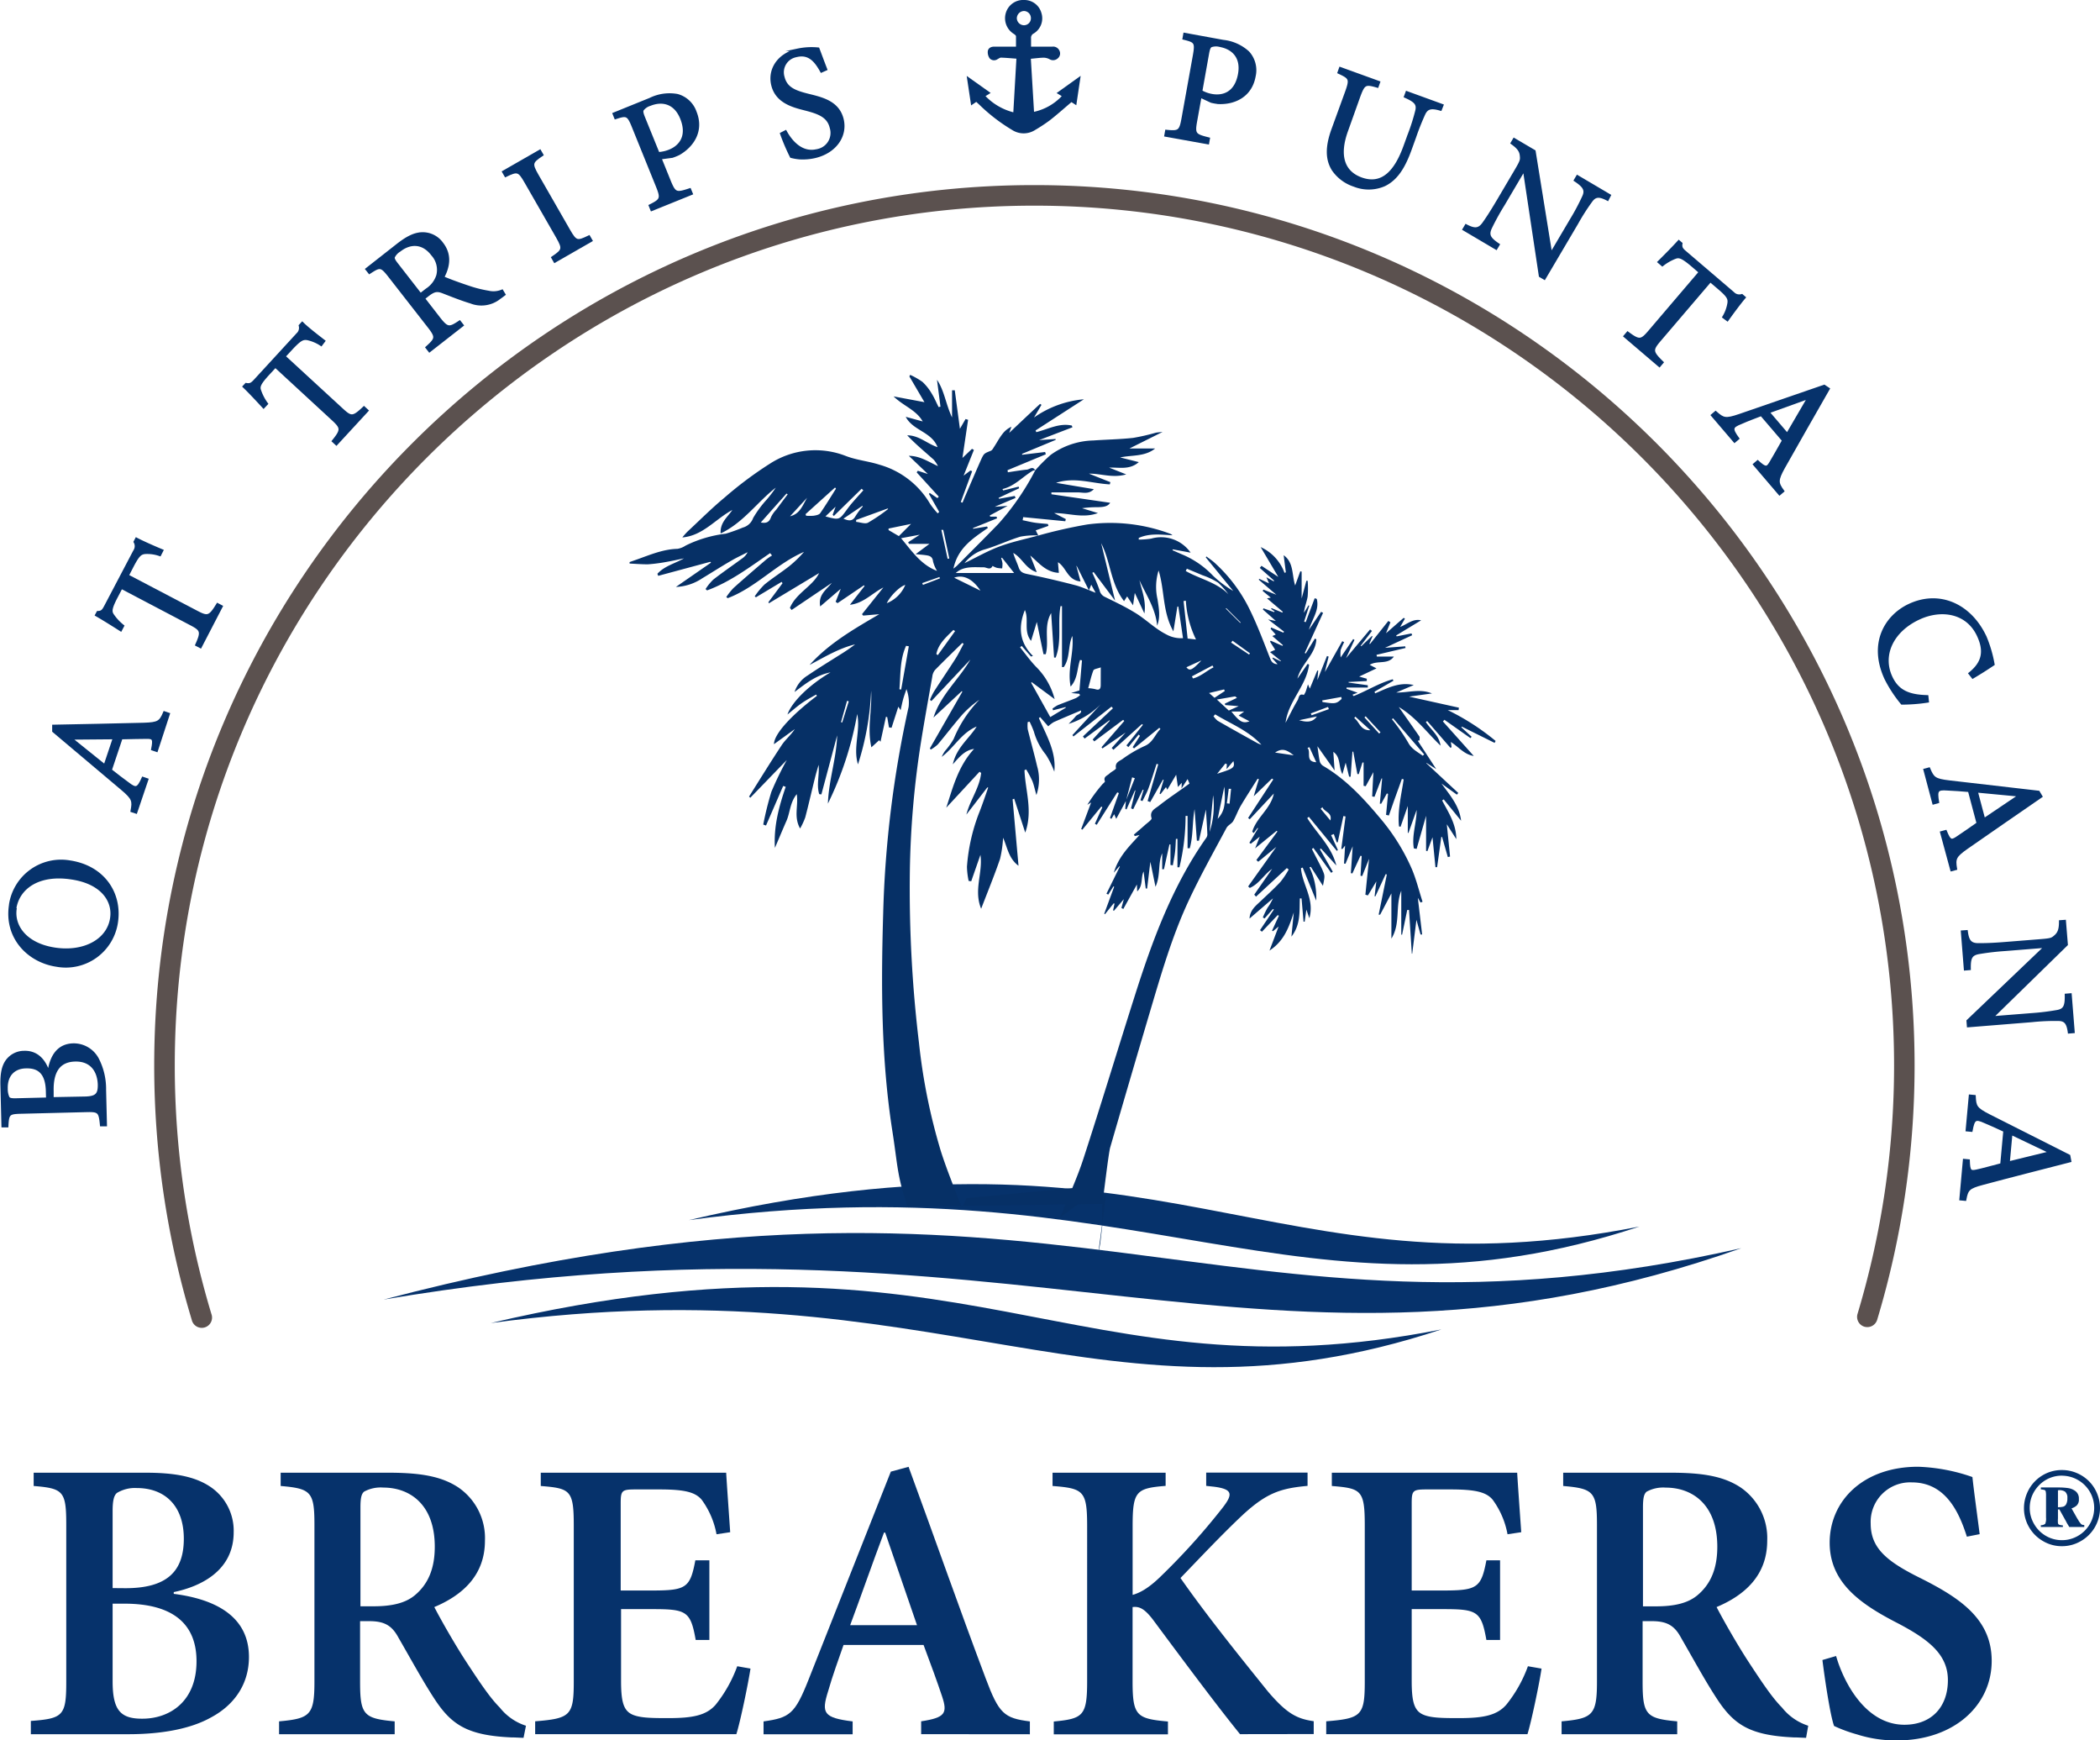
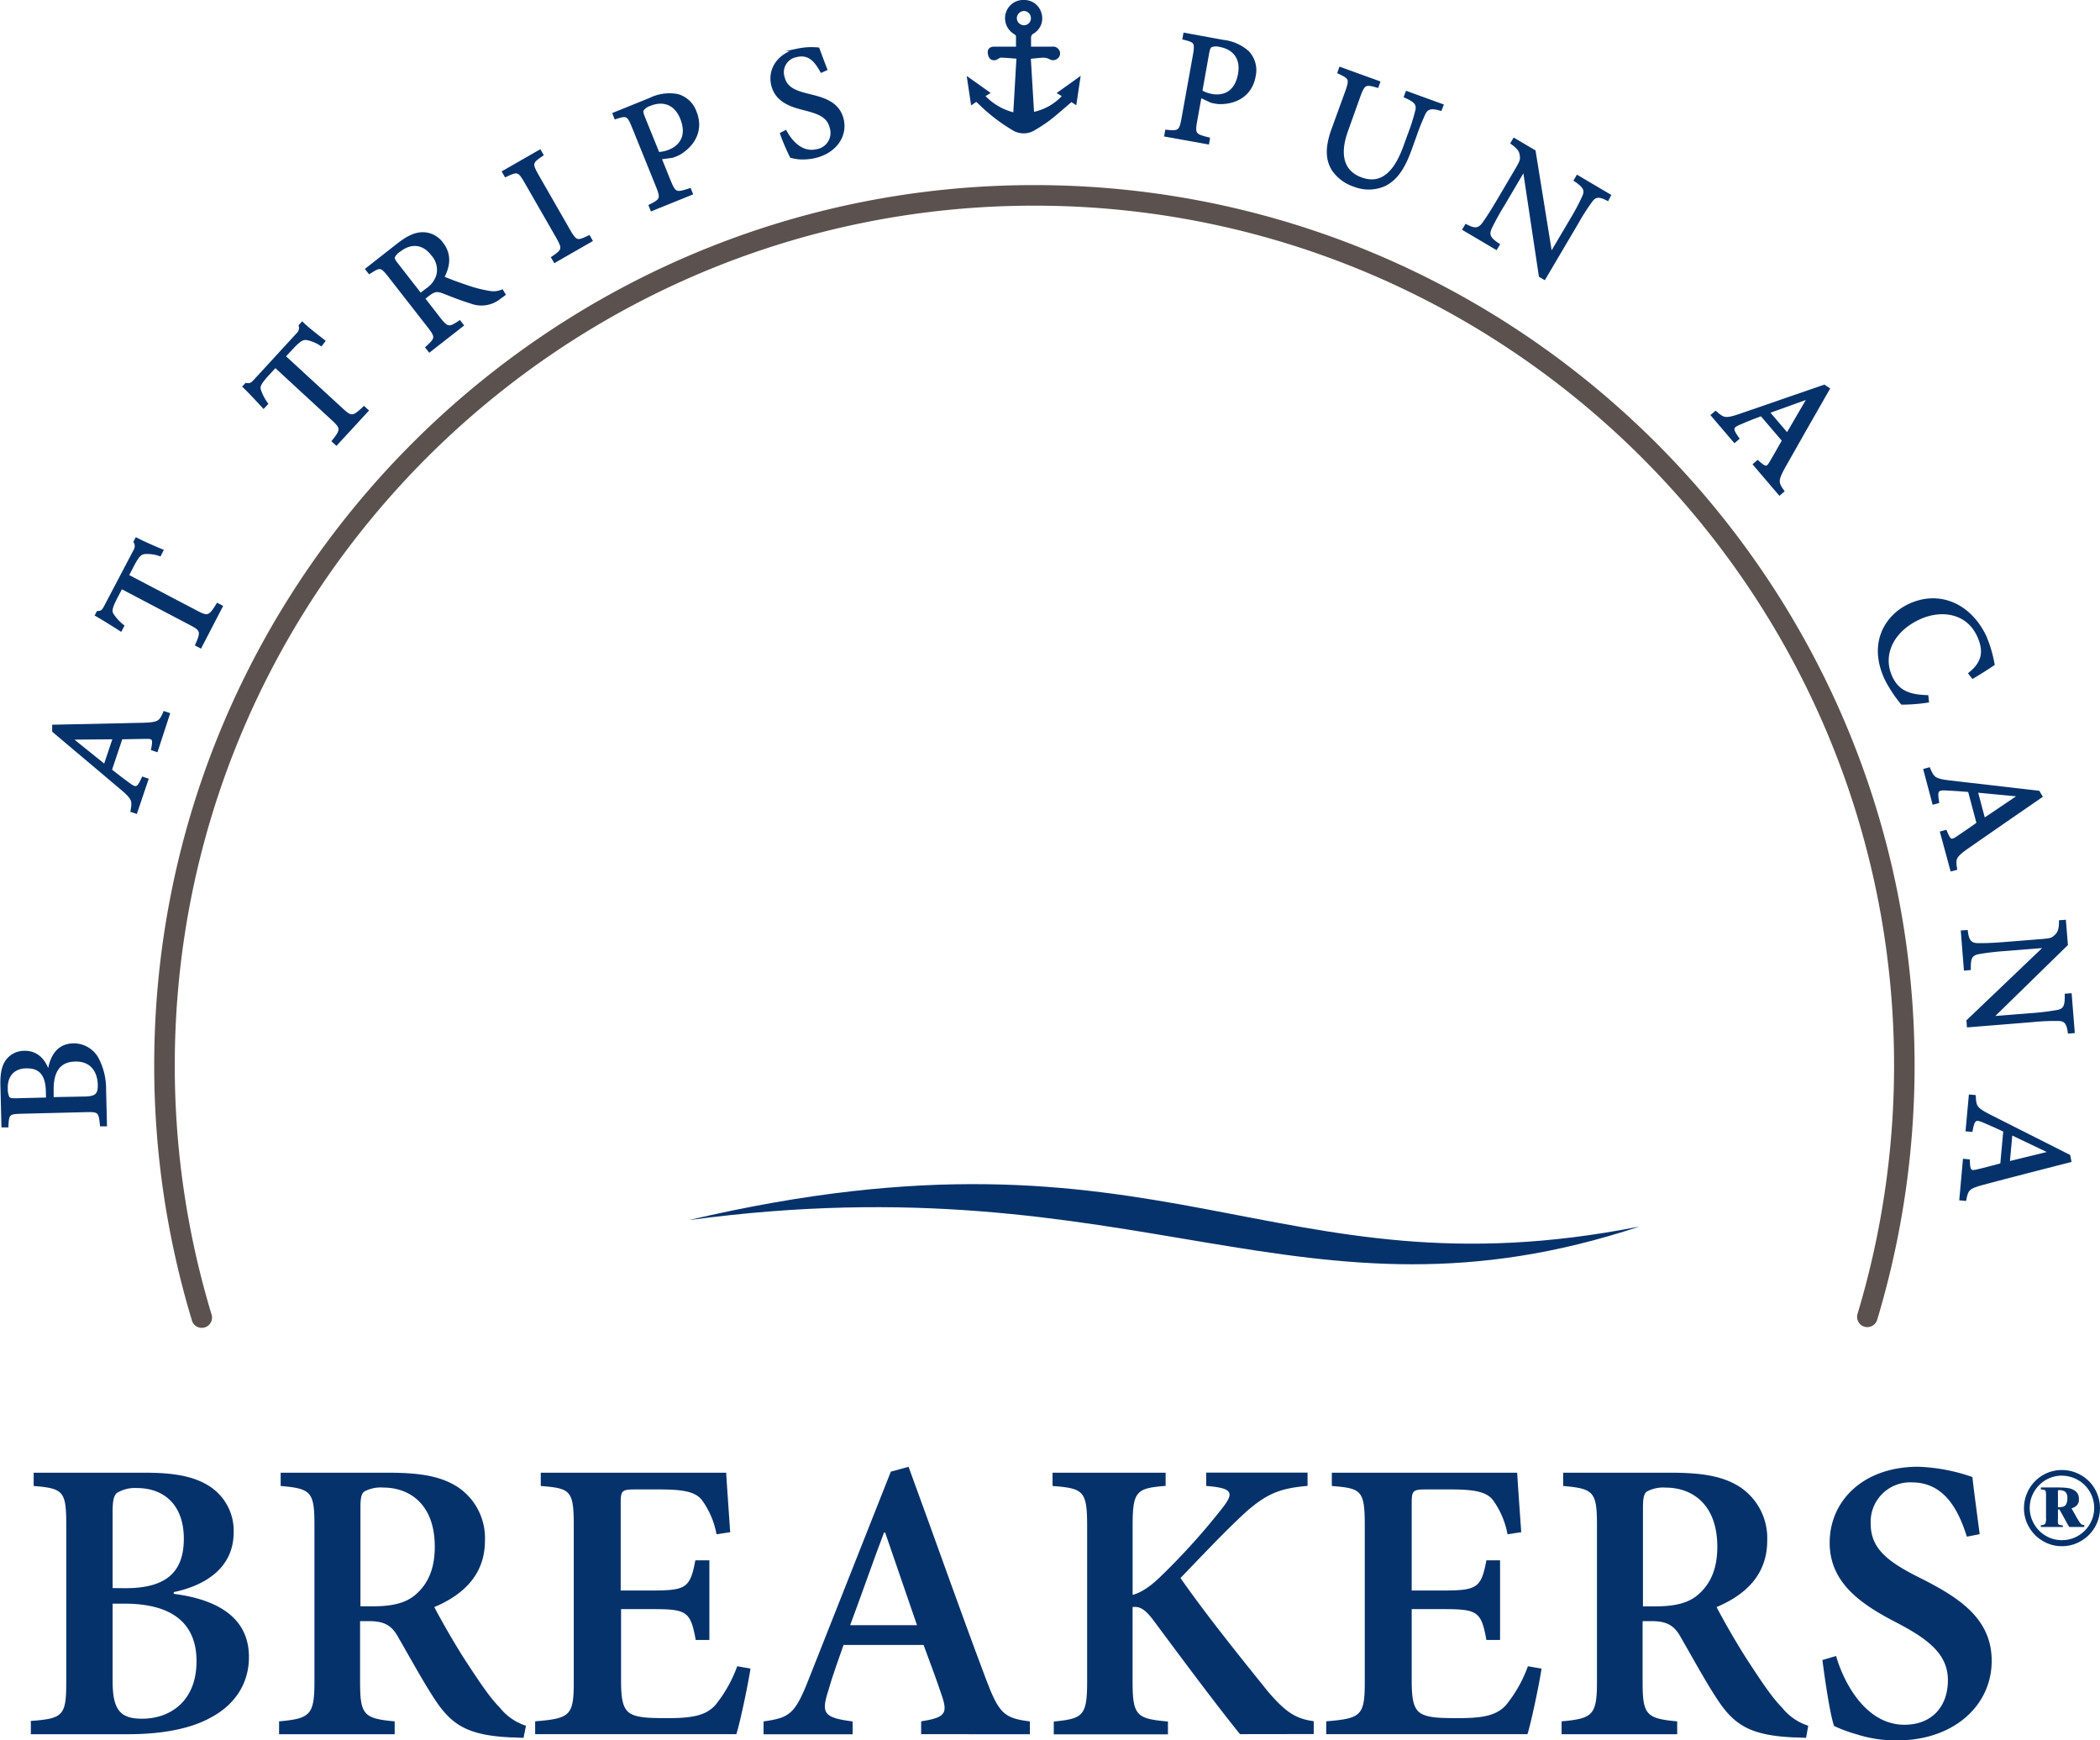
<svg xmlns="http://www.w3.org/2000/svg" id="Layer_1" data-name="Layer 1" viewBox="0 0 408.53 338.46">
  <defs>
    <style>.cls-1,.cls-2,.cls-4{fill:#06326b;}.cls-1{stroke:#06326b;stroke-miterlimit:10;stroke-width:0.5px;}.cls-3{fill:#5b514f;}.cls-4{fill-rule:evenodd;}.cls-5{fill:#063066;}</style>
  </defs>
  <title>Mesa de trabajo 2</title>
  <path class="cls-1" d="M9.46,208.76c.38-3.06,1.68-5.5,4.77-5.58A5.25,5.25,0,0,1,19,206a12.72,12.72,0,0,1,1.39,6l.17,6.82-.87,0c-.25-2.65-.44-2.83-3-2.76l-12.43.31c-2.56.06-2.75.19-2.87,2.66l-.86,0-.2-7.93c-.06-2.32.27-3.68.93-4.66a4.16,4.16,0,0,1,3.47-1.81c2.93-.08,4.2,2.33,4.7,4Zm-.29,3.5c-.08-3.4-1.47-4.78-4.07-4.71-2.09,0-3.92,1.27-3.84,4.2a4,4,0,0,0,.35,1.75c.19.27.54.39,1.55.36l6.05-.15Zm7.35,1.26c2.23-.05,2.8-.65,2.75-2.63-.1-2.53-1.45-4.75-4.66-4.67s-4.51,2.28-4.42,6l0,1.42Z" />
-   <path class="cls-1" d="M2,175.92A10,10,0,0,1,13.6,167.6c6.59,1,9.94,6.2,9.1,11.79a10,10,0,0,1-11.65,8.4C5.56,187,1,182.36,2,176Zm1,.83c-.5,3.39,2,6.94,7.67,7.8s10.39-1.66,11-6c.5-3.39-1.88-6.87-7.74-7.74-6.44-1-10.37,1.88-11,5.88Z" />
  <path class="cls-1" d="M30.47,146l-.82-.28c.38-1.92.24-2.26-1-2.26s-3.05.05-5.05.09l-2.09,6.24c1.16.91,2.24,1.76,3.34,2.55,1.63,1.27,2,1.1,2.95-1l.82.28L26.46,158l-.82-.27c.36-1.94.32-2.41-1.91-4.29L10.4,142.2l0-1c5.64-.12,11.86-.22,17.58-.38,2.83-.09,3.22-.38,4-2.23l.82.28Zm-16.62-2.39,0,.06c2.2,1.78,4.43,3.57,6.54,5.26l1.81-5.39Z" />
  <path class="cls-1" d="M31.1,107.92a7.44,7.44,0,0,0-2.89-.41c-.88.1-1.32.46-2.4,2.51l-1,1.94L38.24,119c2.16,1.14,2.55,1.06,4.08-1.45l.76.4L39,125.82l-.77-.4c1.15-2.58,1-2.94-1.17-4.07l-13.45-7.07-.89,1.7c-1.19,2.26-1.26,2.93-.81,3.61a9.69,9.69,0,0,0,2,2.15l-.42.8c-1.57-1-3.27-2.07-4.75-2.92l.29-.54c.83,0,1.07-.38,1.48-1.15l5.67-10.79a1.65,1.65,0,0,0,.05-1.75l.3-.58c1.25.66,3.32,1.57,5,2.27Z" />
  <path class="cls-1" d="M62.48,67.05a7.7,7.7,0,0,0-2.69-1.14c-.88-.13-1.39.1-3,1.8l-1.49,1.61L66.5,79.62c1.79,1.66,2.18,1.69,4.31-.34l.63.58-6,6.51-.63-.58c1.77-2.19,1.71-2.58-.08-4.24L53.56,71.25l-1.3,1.41c-1.73,1.88-2,2.5-1.72,3.28a9.72,9.72,0,0,0,1.35,2.59l-.61.65c-1.26-1.37-2.63-2.84-3.83-4l.42-.45c.81.16,1.13-.09,1.72-.72l8.27-9a1.66,1.66,0,0,0,.5-1.68l.44-.48c1,1,2.8,2.38,4.22,3.48Z" />
  <path class="cls-1" d="M98.09,57.27c-.29.22-.56.43-.87.64a5.66,5.66,0,0,1-5.67.86c-1.78-.53-3.83-1.36-5.49-2-1-.36-1.59-.33-2.86.66l-.78.61,3,3.87c1.62,2.06,2,2,4,.67l.53.68-6.4,5-.53-.68c1.88-1.7,2-2,.37-4.09l-7.63-9.78c-1.61-2.07-1.86-2-3.89-.68l-.54-.68,6-4.71c1.78-1.39,3.14-2.1,4.54-2.21A4.6,4.6,0,0,1,86,47.37c1.63,2.1,1.35,4.39.16,6.58,1,.48,3.33,1.31,4.92,1.84a24.21,24.21,0,0,0,3.94,1,4.4,4.4,0,0,0,2.65-.22ZM83,56.34a5.13,5.13,0,0,0,2.12-2.75,4.41,4.41,0,0,0-1-4.06c-2-2.63-4.54-2.26-6.38-.81A3,3,0,0,0,76.56,50c-.07.25.06.62.57,1.27l4.67,6Z" />
  <path class="cls-1" d="M107.92,50.85l-.43-.75c2.1-1.42,2.22-1.71.92-4l-6.15-10.71c-1.3-2.27-1.61-2.31-3.9-1.21l-.43-.75,7.1-4.07.43.75c-2.11,1.42-2.23,1.7-.92,4l6.14,10.7c1.33,2.31,1.62,2.32,3.9,1.22l.43.75Z" />
  <path class="cls-1" d="M126.48,19.27a8.55,8.55,0,0,1,5.3-.74,5.12,5.12,0,0,1,3.49,3.28c1.49,3.69-.58,6.62-3.21,8.12a10.79,10.79,0,0,1-1.28.52l-2.34.31,1.82,4.5c1,2.43,1.3,2.47,3.94,1.6l.33.8-7.76,3.14-.32-.8c2.22-1.1,2.35-1.42,1.39-3.8l-4.63-11.44c-1-2.52-1.29-2.54-3.47-1.83l-.32-.8Zm1.58,10.55a6.73,6.73,0,0,0,2.22-.5c1.86-.75,3.75-2.68,2.28-6.32-1.25-3.09-3.76-3.6-6.11-2.65a2.87,2.87,0,0,0-1.46,1c-.15.29-.09.67.23,1.47Z" />
  <path class="cls-1" d="M159.8,13.87c-1-1.79-2.28-3.67-4.89-3a3.24,3.24,0,0,0-2.54,4.1c.53,2.19,2.21,2.86,4.88,3.52s5.82,1.37,6.63,4.73c.76,3.15-1.31,6.31-5.3,7.27a10.61,10.61,0,0,1-3.05.26,9.85,9.85,0,0,1-1.62-.28A39.06,39.06,0,0,1,152,26l.82-.42c.92,1.71,3,4.42,6.09,3.68a3.45,3.45,0,0,0,2.74-4.47c-.54-2.22-2.44-2.88-5-3.54-2.17-.56-5.56-1.33-6.37-4.72-.7-2.88,1-5.9,4.89-6.83a13.07,13.07,0,0,1,4-.22c.38,1,.81,2.19,1.51,4Z" />
  <path class="cls-1" d="M237.94,8a8.57,8.57,0,0,1,4.88,2.19,5.16,5.16,0,0,1,1.2,4.64c-.7,3.92-4,5.3-7,5.16a10.4,10.4,0,0,1-1.37-.24l-2.14-1-.86,4.77c-.47,2.58-.22,2.78,2.48,3.45l-.15.85-8.23-1.48.15-.85c2.46.26,2.75.06,3.2-2.46l2.19-12.16c.48-2.67.26-2.83-2-3.39l.15-.85Zm-4.29,9.76a6.42,6.42,0,0,0,2.15.77c2,.35,4.6-.27,5.29-4.13.59-3.28-1.26-5.06-3.75-5.51a2.92,2.92,0,0,0-1.76.06c-.29.17-.44.52-.6,1.37Z" />
  <path class="cls-1" d="M280.25,21.29c-1.79-.52-2.6-.35-3.18.78a49.91,49.91,0,0,0-1.85,4.65l-.86,2.38c-1.24,3.42-2.66,5.7-5,6.86a7.6,7.6,0,0,1-5.92.11A8,8,0,0,1,259.32,33c-1.25-2-1.28-4.44-.05-7.83l2.63-7.23c.94-2.61.75-2.81-1.46-3.84l.29-.82L268.24,16l-.29.81c-2.35-.68-2.64-.59-3.59,2L262,25.42c-1.69,4.67-.81,8,2.79,9.32,4.18,1.52,6.75-1.49,8.48-6.28l.79-2.17a39.67,39.67,0,0,0,1.54-4.86c.23-1.2-.25-1.77-2.23-2.65l.3-.81,6.9,2.51Z" />
  <path class="cls-1" d="M312.73,38.8c-1.54-.8-2.38-.83-3.18.28a41.29,41.29,0,0,0-2.79,4.37l-6.32,10.71-.83-.49-3.1-20.61-.06,0-3.93,6.67A48.73,48.73,0,0,0,290,44.29c-.67,1.43-.25,2.11,1.5,3.29l-.44.74-6.3-3.72.44-.74c1.59.83,2.45.87,3.36-.35.56-.78,1.39-2,2.84-4.45l3.45-5.85c1.14-1.94,1.15-2.08,1.05-3s-.6-1.53-1.78-2.38l.43-.74,3.94,2.32,3.21,19.89.08,0,3.86-6.54a43.27,43.27,0,0,0,2.41-4.52c.58-1.27.14-2-1.63-3.18l.44-.75,6.27,3.7Z" />
-   <path class="cls-1" d="M335.3,61.67a7.46,7.46,0,0,0,1-2.73c.11-.88-.15-1.39-1.91-2.89l-1.67-1.42-9.86,11.55c-1.58,1.86-1.59,2.25.52,4.3l-.56.66-6.74-5.75.56-.66c2.26,1.68,2.64,1.61,4.23-.25l9.85-11.55-1.45-1.25c-1.95-1.66-2.58-1.87-3.35-1.59a9.54,9.54,0,0,0-2.53,1.45l-.68-.58c1.32-1.31,2.74-2.74,3.88-4l.47.4c-.13.82.14,1.13.8,1.69L337.16,57a1.66,1.66,0,0,0,1.7.44l.49.42c-.92,1.08-2.26,2.89-3.31,4.36Z" />
  <path class="cls-1" d="M341.28,90.33l.65-.56c1.46,1.32,1.82,1.37,2.48.28s1.52-2.64,2.51-4.38l-4.28-5c-1.37.53-2.66,1-3.91,1.56-1.92.75-2,1.16-.63,3.06l-.66.56-4.35-5.09.66-.56c1.47,1.3,1.89,1.51,4.66.56l16.47-5.68.83.55c-2.79,4.9-5.9,10.29-8.7,15.28-1.37,2.48-1.32,3-.16,4.61l-.66.56Zm10.58-13,0,0L344,80.16l3.69,4.32Z" />
  <path class="cls-1" d="M375,136.41a33.09,33.09,0,0,1-5,.39,25.45,25.45,0,0,1-3.15-4.8c-3.24-7,.15-12.25,4.6-14.32,5.88-2.74,11.88,0,14.78,6.23a25,25,0,0,1,1.55,5.3c-1.49,1-2.54,1.66-4,2.53l-.59-.75c2.63-2.11,3.05-4.35,1.65-7.37-2.17-4.67-7.28-5.33-11.53-3.35-5.24,2.43-7.39,7.18-5.41,11.43,1.33,2.86,3.57,3.65,7,3.75Z" />
  <path class="cls-1" d="M377.67,161.91l.83-.22c.74,1.82,1.05,2,2.11,1.32s2.51-1.72,4.16-2.86l-1.69-6.35c-1.47-.12-2.84-.24-4.2-.29-2.05-.16-2.28.19-1.9,2.48l-.83.23-1.72-6.48.83-.22c.77,1.81,1.06,2.18,4,2.52l17.31,2,.51.86c-4.64,3.21-9.77,6.72-14.46,10-2.31,1.63-2.47,2.09-2.14,4.08l-.83.22Zm15.18-7.16,0-.06c-2.82-.28-5.67-.54-8.35-.79l1.46,5.49Z" />
  <path class="cls-1" d="M402.51,200.77c-.23-1.72-.69-2.42-2.05-2.44a42.57,42.57,0,0,0-5.18.23l-12.4,1-.08-1,15.08-14.4v-.06l-7.72.62a50.75,50.75,0,0,0-5.18.6c-1.56.28-1.87,1-1.83,3.12l-.86.07-.58-7.3.86-.06c.23,1.77.69,2.51,2.21,2.54,1,0,2.45,0,5.28-.23l6.77-.54c2.24-.18,2.36-.25,3.05-.87s.92-1.37.92-2.83l.86-.06.37,4.55L387.6,197.81v.09l7.57-.6a47.7,47.7,0,0,0,5.09-.62c1.37-.27,1.71-1,1.66-3.17l.86-.07.58,7.26Z" />
  <path class="cls-1" d="M382.1,225.65l.86.08c.06,2,.28,2.26,1.52,2s2.95-.75,4.89-1.25l.6-6.55c-1.33-.62-2.58-1.2-3.84-1.72-1.87-.85-2.2-.6-2.63,1.68l-.86-.08.61-6.67.86.08c.1,2,.25,2.41,2.85,3.74l15.55,7.85.19,1c-5.46,1.41-11.49,2.93-17,4.41-2.74.73-3.05,1.11-3.42,3.09l-.86-.08Zm16.72-1.49v-.06c-2.55-1.23-5.13-2.46-7.57-3.62l-.52,5.66Z" />
  <path class="cls-2" d="M200.54,11.43l.62,10.32a10.54,10.54,0,0,0,5.39-3.05l-1-.6,4.68-3.35-.85,5.72-.94-.61c-1.4,1.19-2.76,2.41-4.2,3.53a30.49,30.49,0,0,1-2.85,1.88,4.13,4.13,0,0,1-4.5,0,34.22,34.22,0,0,1-6.41-4.94c-.18-.16-.35-.33-.56-.51l-1,.68-.86-5.73,4.66,3.31-1,.61a11.5,11.5,0,0,0,5.41,3.15l.6-10.43c-1-.07-2-.17-3-.2-.23,0-.46.2-.69.31a1.16,1.16,0,0,1-1.52-.18,2.09,2.09,0,0,1-.35-1.43c.11-.59.65-.85,1.29-.84,1.36,0,2.72,0,4.19,0,0-.78,0-1.41,0-2,0-.18-.25-.36-.43-.48a3.58,3.58,0,0,1-1.57-4A3.51,3.51,0,0,1,199.22,0a3.44,3.44,0,0,1,3.37,2.51,3.44,3.44,0,0,1-1.49,4,.92.92,0,0,0-.52.94c0,.47,0,.94,0,1.63,1.41,0,2.74,0,4.07,0a1.34,1.34,0,0,1,1.44.75,1.23,1.23,0,0,1-.31,1.52,1.35,1.35,0,0,1-1.62.16,2.54,2.54,0,0,0-1.1-.29C202.26,11.23,201.44,11.35,200.54,11.43Zm-1.33-6.52a1.35,1.35,0,0,0,1.34-1.37,1.38,1.38,0,0,0-1.33-1.4,1.44,1.44,0,0,0-1.41,1.42A1.41,1.41,0,0,0,199.21,4.91Z" />
  <path class="cls-3" d="M363.27,258.12a2.32,2.32,0,0,1-.58-.08,2,2,0,0,1-1.33-2.49,167.71,167.71,0,0,0,7.11-48.31C368.47,115,293.44,40,201.21,40S34,115,34,207.24a167,167,0,0,0,7.12,48.31,2,2,0,1,1-3.82,1.15A171.08,171.08,0,0,1,30,207.24C30,112.82,106.78,36,201.21,36s171.25,76.82,171.25,171.24a171.41,171.41,0,0,1-7.28,49.46A2,2,0,0,1,363.27,258.12Z" />
  <path class="cls-2" d="M401.12,285.92a7.27,7.27,0,0,1,2.86.57,7.44,7.44,0,0,1,2.38,1.58,7.31,7.31,0,0,1,1.59,2.38,7.41,7.41,0,0,1-.42,6.59,7.36,7.36,0,0,1-2.71,2.69,7.2,7.2,0,0,1-3.7,1,7.1,7.1,0,0,1-3.69-1,7.36,7.36,0,0,1-2.69-2.68,7.25,7.25,0,0,1-1-3.72,7.36,7.36,0,0,1,.58-2.87,7.38,7.38,0,0,1,4-4A7.24,7.24,0,0,1,401.12,285.92Zm0,1.09a6.14,6.14,0,0,0-2.41.48,6.2,6.2,0,0,0-2,1.35,6.61,6.61,0,0,0-1.36,2,6.28,6.28,0,0,0-.49,2.43,6.15,6.15,0,0,0,.84,3.13,6.24,6.24,0,0,0,2.28,2.31,6.17,6.17,0,0,0,3.14.85,6.1,6.1,0,0,0,2.43-.49,6.32,6.32,0,0,0,2-1.34,6.39,6.39,0,0,0,1.35-2,6.24,6.24,0,0,0-.35-5.59,6.31,6.31,0,0,0-5.44-3.12Zm-.77,6.58v1.75a5.89,5.89,0,0,0,0,.89.41.41,0,0,0,.25.33,2.24,2.24,0,0,0,.71.12V297h-4.29v-.35a1.3,1.3,0,0,0,.85-.27,2.47,2.47,0,0,0,.16-1.19v-4.29a3.69,3.69,0,0,0-.06-.82.42.42,0,0,0-.23-.28,5.32,5.32,0,0,0-.72-.12v-.37h3.47a12.68,12.68,0,0,1,1.83.12,3.11,3.11,0,0,1,1.46.61,1.78,1.78,0,0,1,.64,1.52,1.56,1.56,0,0,1-.43,1.26,2.63,2.63,0,0,1-1,.55l1.13,2,.19.29a.56.56,0,0,0,.08.14,4,4,0,0,0,.52.68,1,1,0,0,0,.56.13V297h-2.91l-.29-.47c-.12-.19-.22-.38-.3-.53a2.91,2.91,0,0,0-.18-.34l-1.17-2.1Zm0-3.73v3.3a5.46,5.46,0,0,0,1-.11,1,1,0,0,0,.59-.47,2.36,2.36,0,0,0,.24-1.21,1.49,1.49,0,0,0-.45-1.25A2,2,0,0,0,400.35,289.86Z" />
  <path class="cls-2" d="M33.8,310c8.61,1.1,14.63,4.69,14.63,12.28,0,5.24-2.81,9.31-7.35,11.74-4,2.26-9.7,3.28-16.12,3.28H6v-2.58c6.26-.47,6.89-1,6.89-7.59V296.61c0-6.57-.55-7.12-6.34-7.59v-2.58H28.41c5.94,0,9.7.86,12.51,2.74A10.29,10.29,0,0,1,45.46,298c0,7.52-6.42,10.57-11.66,11.66Zm-9.39-1.1c7.91,0,11.35-3.13,11.35-9.62s-3.76-9.86-9.15-9.86a6.76,6.76,0,0,0-3.84.94c-.62.47-.86,1.57-.86,3.52v15ZM21.91,327c0,5.72,1.57,7.36,6,7.28,5.08-.08,10.32-3.29,10.32-11.18,0-7.52-4.93-11.19-14-11.19H21.91Z" />
  <path class="cls-2" d="M101.85,338c-.62,0-1.56-.08-2.42-.08-8.45-.39-11.58-2.42-14.87-7.43-2.26-3.44-4.69-7.9-7-11.89-1.25-2.35-2.66-3.29-5.71-3.29h-1.8v11.82c0,6.41.71,7.12,6.73,7.67v2.5H54.29v-2.5c6-.55,6.88-1.18,6.88-7.67V296.53c0-6.41-.7-7-6.57-7.51v-2.58H75.65c6.41,0,10.32.78,13.45,2.82a11.93,11.93,0,0,1,5.24,10.4c0,6.81-4.46,10.64-9.85,12.91,1.25,2.43,4.22,7.66,6.57,11.19,2.81,4.29,4.46,6.64,6.18,8.37a10.59,10.59,0,0,0,5.08,3.52ZM72.67,312.42c3.6,0,6.18-.63,8-2.12,2.74-2.27,3.91-5.4,3.91-9.47,0-8.36-5-11.5-10-11.5a6.74,6.74,0,0,0-3.75.79c-.55.47-.71,1.33-.71,3.13v19.17Z" />
  <path class="cls-2" d="M146,324.54c-.48,3.12-2,10.4-2.75,12.75H104.11v-2.5c6.81-.55,7.51-1.1,7.51-7.67V296.68c0-6.88-.7-7.19-6.42-7.66v-2.58h36.07c.08,1.56.47,7,.78,11.57l-2.66.4a16.29,16.29,0,0,0-2.89-6.72c-1.26-1.49-3.37-2-8.22-2h-4.53c-2.74,0-3,.15-3,2.66v17h6c6.73,0,7.51-.48,8.52-5.87H138v15.49h-2.66c-1-5.63-1.79-6-8.52-6h-6v13.92c0,3.76.39,5.56,1.87,6.42s4.15.86,7.35.86c4.78,0,7.36-.55,9.16-2.58a26.29,26.29,0,0,0,4.22-7.51Z" />
  <path class="cls-2" d="M179.2,337.29v-2.5c4.69-.71,5.16-1.57,4.07-4.85-.86-2.59-2.19-6.26-3.6-10H164.1c-1,2.9-2.11,5.87-3,9-1.33,4.23-.94,5.16,4.77,5.87v2.5H148.54v-2.5c5.08-.71,6.1-1.41,8.76-8.14l16-40.44,3.45-.94c5,13.61,9.93,27.69,15,41.14,2.58,6.89,3.59,7.75,8.6,8.38v2.5Zm-7-39.2h-.23c-2.27,6-4.39,12.13-6.58,18h13Z" />
  <path class="cls-2" d="M241.23,337.29c-4.38-5.4-10.8-14-16.9-22.22-1.72-2.27-2.74-2.65-4-2.5V327c0,6.73.78,7.28,6.88,7.83v2.5H205v-2.5c5.71-.55,6.49-1.1,6.49-7.83V296.84c0-6.88-.7-7.35-6.73-7.82v-2.58h22V289c-5.72.47-6.42,1-6.42,7.82v13.38c1.72-.47,3.52-1.64,5.79-3.91a130.25,130.25,0,0,0,11.73-13.06c2-2.59,2-3.6-1.72-4.07l-1.49-.16v-2.58h19.72V289c-5.17.47-7.9,1.33-12.52,5.56-4,3.75-8.13,8.14-12.2,12.36,5.24,7.51,12.12,16,17,22.06,3.6,4.22,5.56,5.32,8.92,5.79v2.5Z" />
  <path class="cls-2" d="M299.89,324.54c-.47,3.12-2,10.4-2.74,12.75H258v-2.5c6.8-.55,7.5-1.1,7.5-7.67V296.68c0-6.88-.7-7.19-6.41-7.66v-2.58h36.06c.08,1.56.47,7,.79,11.57l-2.67.4a16.29,16.29,0,0,0-2.89-6.72c-1.25-1.49-3.36-2-8.21-2h-4.54c-2.74,0-3,.15-3,2.66v17h6c6.73,0,7.51-.48,8.53-5.87h2.66v15.49h-2.66c-1-5.63-1.8-6-8.53-6h-6v13.92c0,3.76.39,5.56,1.88,6.42s4.14.86,7.35.86c4.77,0,7.35-.55,9.15-2.58a26,26,0,0,0,4.23-7.51Z" />
  <path class="cls-2" d="M351.35,338c-.62,0-1.56-.08-2.42-.08-8.45-.39-11.58-2.42-14.87-7.43-2.27-3.44-4.69-7.9-7-11.89-1.25-2.35-2.66-3.29-5.71-3.29h-1.8v11.82c0,6.41.71,7.12,6.73,7.67v2.5H303.79v-2.5c6-.55,6.88-1.18,6.88-7.67V296.53c0-6.41-.7-7-6.57-7.51v-2.58h21c6.41,0,10.32.78,13.45,2.82a11.93,11.93,0,0,1,5.24,10.4c0,6.81-4.46,10.64-9.85,12.91,1.25,2.43,4.22,7.66,6.57,11.19,2.81,4.29,4.46,6.64,6.17,8.37a10.66,10.66,0,0,0,5.09,3.52Zm-29.18-25.57c3.6,0,6.18-.63,8-2.12,2.74-2.27,3.91-5.4,3.91-9.47,0-8.36-5-11.5-10-11.5a6.74,6.74,0,0,0-3.75.79c-.55.47-.71,1.33-.71,3.13v19.17Z" />
  <path class="cls-2" d="M382.63,298.88c-1.56-4.93-4.22-10.56-10.71-10.56a7.68,7.68,0,0,0-8,8c0,4.85,3.2,7.43,9.86,10.71,7.43,3.76,13.68,7.83,13.68,16,0,8.68-7.35,15.48-18.46,15.48a24.92,24.92,0,0,1-7.74-1.17,29,29,0,0,1-4.46-1.64c-.7-1.88-1.72-8.45-2.27-12.83l2.66-.78c1.41,4.92,5.63,13.37,13.3,13.37,5.24,0,8.45-3.44,8.45-8.68,0-5-3.76-7.9-9.63-11-7-3.59-13.37-7.74-13.37-15.72,0-8.13,6.49-14.78,17.21-14.78a35.38,35.38,0,0,1,10.56,2c.31,2.9.78,6.18,1.41,11.11Z" />
-   <path class="cls-4" d="M74.64,252.76c130.85-34.29,162.35,13.09,264.13-10-92.45,32.66-139.82-10.95-264.13,10" />
-   <path class="cls-4" d="M95.48,257.33c92.7-21.76,113,15.45,184.94,1.24-65.81,21.81-97.31-13.06-184.94-1.24" />
  <path class="cls-4" d="M134,237.31c92.7-21.75,113,15.46,184.94,1.25-65.81,21.8-97.31-13.07-184.94-1.25" />
-   <path class="cls-5" d="M176.54,234.7c-2.08-6.27-1.9-8.06-2.92-14.57-2.21-14.06-2.23-28.23-1.81-42.4a210.54,210.54,0,0,1,4.95-40.23,7.38,7.38,0,0,0-.42-3.47c-.21.64-.45,1.27-.63,1.92s-.32,1.34-.51,2.18l-.44-.68-1.32,4.1-.5-.07-.34-2-.25-.07-1.06,4.86-.26-.3-1.51,1.38c-.86-3.77.17-7.36-.05-11a54.15,54.15,0,0,1-2.56,14.32c-1-3.26.53-6.53-.15-9.79a65.29,65.29,0,0,1-5.7,17.42c.14-4.49,1.66-8.76,1.8-13.27l-3.07,11.48-.42-.05c-.58-1.86.08-3.77-.12-5.7-.24.83-.49,1.65-.7,2.49-.64,2.58-1.22,5.17-1.9,7.74a13.6,13.6,0,0,1-1,2.15c-1.29-2.3-.3-4.4-.65-6.68-1.34,1.64-1.28,3.56-2,5.19s-1.44,3.38-2.25,5.26c-.26-4.23.8-8.07,2.1-11.87l-.49-.18-3.34,7.7-.54-.18a61.72,61.72,0,0,1,1.58-6.37,64.27,64.27,0,0,1,3-6.19l-7.1,7.34-.24-.23c2.13-3.38,4.22-6.79,6.43-10.12.69-1,1.71-1.85,2.47-3l-4.05,2.93c0-1.87,3.08-5.39,8.35-9.4l-.14-.25c-1,.56-1.94,1.06-2.84,1.69s-1.81,1.43-2.75,2.19c.85-2.44,4.2-5.74,8.38-8.2-2.85.57-4.82,2.18-7,3.82a5.89,5.89,0,0,1,2.53-3.2c2.07-1.41,4.21-2.72,6.33-4.06a33.29,33.29,0,0,0,2.92-2c-3.21.78-6,2.5-8.86,4,3.82-4.24,8.67-7,13.56-9.87l-3.13.27-.23-.27,4.16-5.2c-2.19,1.12-3.86,3.08-6.51,3.37l2.86-3.66-.15-.12-5.11,3.46-.38-.26,1-2.53-4,3.43c-.41-2.26,1.12-3.16,2.27-4.59L154,118.64l-.33-.41c1.21-2.9,4.43-4.19,5.68-6.77l-9.78,5.88-.08-.22,2.74-3.68-.17-.27-5,3-.24-.18a15,15,0,0,1,1.89-2.29c1.55-1.27,3.25-2.34,4.83-3.58a22.14,22.14,0,0,0,2.87-2.78c-5.38,2.31-9.34,6.93-14.84,9l-.28-.21a12.57,12.57,0,0,1,1.39-1.75c2.09-1.88,4.23-3.71,6.36-5.54a10.25,10.25,0,0,1,1.15-.8l-.37-.46c-3.93,2.69-7.75,5.6-12.27,7.25l-.29-.26a10,10,0,0,1,1.5-1.84c1.82-1.42,3.74-2.73,5.6-4.1a3.18,3.18,0,0,0,1.08-1.23c-1,.52-2.05,1-3,1.55-2,1.14-3.88,2.36-5.83,3.53a9.9,9.9,0,0,1-5.12,1.68l6.83-4.73-.14-.16L128.05,112l-.16-.4c1.39-1.53,3.43-2,5.17-3-1.12.23-2.23.49-3.35.68a32.32,32.32,0,0,1-3.67.48c-1.18,0-2.37-.09-3.56-.15l0-.29,1.62-.57c2.5-.9,5-1.94,7.68-2a4,4,0,0,0,1.59-.63,24,24,0,0,1,7.82-2.32,33,33,0,0,0,3.32-1.19,2.93,2.93,0,0,0,2-1.85,20.77,20.77,0,0,1,2.58-3.52,22.86,22.86,0,0,0,1.83-2.39c-3.62,2.8-6.26,6.78-10.73,8.91-.13-2.17,1.37-3.19,2.28-4.57-3.27,1.74-5.71,5-9.73,5.34a14.45,14.45,0,0,1,1-1.13c2.41-2.24,4.74-4.58,7.27-6.67a73.26,73.26,0,0,1,8.79-6.56,16.28,16.28,0,0,1,14.76-1.48c2.07.8,4.34,1,6.48,1.68A16.68,16.68,0,0,1,180.94,98a15.19,15.19,0,0,0,1.48,1.85l.29-.28-2-3.5.16-.19,1.49,1,.27-.28-4.3-4.72.22-.32,1.95.63-3.7-3.53c2.14,0,3.77,1.13,5.67,2a6,6,0,0,0-.83-1.25c-1.73-1.55-3.51-3-5.15-4.74,2.31,0,3.88,1.65,5.9,2.3-1.15-3-4.82-3.22-6.19-5.9l3.3.9c-1.27-2.25-3.76-3-5.66-4.87l6,1.12-2.93-5,.15-.31a13.58,13.58,0,0,1,2.41,1.38,10,10,0,0,1,1.78,2.25c.52.83.9,1.75,1.34,2.63l.37-.07-.68-5.23c1.44,2.11,1.7,4.71,2.93,7.33V75.91l.53,0,1,7.49,1.1-1.9.49.15c-.38,2.54-.75,5.08-1.1,7.42l1.86-1.77.37.21-2,5,1.33-1,.33.14c-.74,2-1.48,4-2.21,6l.33.12.45-1.09c1.09-2.51,2.14-5,3.27-7.51.48-1,.57-1,1.8-1.5.28-.12.46-.51.65-.79.55-.84,1-1.72,1.64-2.52A4.54,4.54,0,0,1,196.76,83l-.43,1.19c1.95-1.83,3.95-3.73,6-5.63l.28.18-1.46,2.47a19.87,19.87,0,0,1,9.71-3.55l-9.4,6.06.14.33c2.29-.56,4.46-1.83,6.91-1.28l.12.34-6.49,2.49,3.22-.22,0,.18-6.52,2.71,0,.18,4.48-.54.13.45L196,91.45l.07.41c1.21-.18,2.41-.39,3.62-.51.55,0,1.19-.78,1.69.11a1.63,1.63,0,0,0-.45.09c-2,1.17-3.51,3-5.91,3.57l.14.27,3-.74.11.31-4,1.87.08.18,3.06-.55.15.39-4.05,1.72,2.51-.18-3.48,1.87.1.23h1.22l.12.32-4.68,1.89,0,.14,2.72-.44.16.29c-2.88,2-5.85,3.86-6.7,7.91.39-.32.55-.43.68-.56,2.71-2.73,5.46-5.45,8.13-8.22a49.82,49.82,0,0,0,7.1-10.34,31.46,31.46,0,0,1,3-3,14.71,14.71,0,0,1,8.3-2.81c2.58-.18,5.17-.22,7.74-.5a40.21,40.21,0,0,0,4.39-1c.35-.08.72-.09,1.35-.16l-6.45,3.22h5c-2,1.62-4.53,1.25-6.81,1.74l3.63.91c-1.78,1.56-3.78,1-5.77,1.07l3.32,1.32c-2.63.76-4.89-.17-7.26-.15l4.18,1.66-.11.43c-3.43-.17-6.84-1.49-10.45-.3l7.34,1.23c-.94,1-2,.66-3,.63-1.75,0-3.5,0-5.25,0l0,.36,11.43,1.66c-.5.8-1.49.83-2.47.86a19.35,19.35,0,0,0-3,.2l3.09.94c-2.93,1.07-5.62,0-8.52,0l2.27,1.17-.1.42-8.19-.8-.11.6c.8.16,1.59.36,2.39.48s1.68.17,2.52.25l.11.37-2.47.87.49,1a14.81,14.81,0,0,0-3.48.23c-2.41.73-4.71,1.86-7.14,2.54a7.73,7.73,0,0,0-3.73,2.61c2.4-1.16,4.6-2.44,7-3.31s4.93-1.4,7.4-2.07a96.08,96.08,0,0,1,9.41-2.13,33.31,33.31,0,0,1,16.06,1.74,1.65,1.65,0,0,1,.59.35c-2.23-.12-4.46-.43-6.56.52l0,.32a16.33,16.33,0,0,0,2.42-.19,7,7,0,0,1,7.67,2.73l-3.45-.64-.07.17,1.71.75A17.66,17.66,0,0,1,236,112a21.62,21.62,0,0,0,3.91,2.94l-5.34-6.53.12-.18c.54.41,1.11.78,1.61,1.24a30,30,0,0,1,6.73,8.91c1.53,3.09,2.75,6.34,4,9.55.28.7.56,1.23,1.5,1.25l-1-1.13.08-.16,1.52.73.07-.07-2.13-1.72,1-.45-1-1.58.13-.19,2.27,1,.12-.12-2.07-1.78.66-.29-1-1.12.12-.25,2.36,1,.14-.19-3.1-2.38,1.51.3-2.53-2.23.11-.23,2.06.73.12-.12-.7-.5.11-.15,2.07.86.11-.15-3.08-2.61.74-.14-1.58-1.3.14-.26,2.52,1-3.42-2.93.09-.17,1.91.89-.52-1.2,1.42.79.09-.12-2.79-2.48.33-.41,3.27,2.16-3.43-5.8a8.81,8.81,0,0,1,4.63,5l.27-.09c-.15-1.13-.29-2.27-.43-3.33,2,1.41,1.58,3.84,2.24,5.88l1-2.76.26.07v5.23l.92-3.45h.25a19.49,19.49,0,0,1,0,3.06c-.16,1-.6,2-.72,3.17l.88-1.45.15.06-1,3.1.31.11c.58-1.55,1.16-3.11,1.75-4.66l.4.14c.55,2.12-.85,3.81-1.53,6L257,119l.39.2L253.82,127l.19.11,1.79-2.91.28.15c-.16,3-3,4.79-3.68,7.64l2-2.88.27.17c-.55,4.17-4.06,7.11-4.58,11.3.78-1.47,1.52-3,2.36-4.41.24-.42.2-1.37,1.19-1a3,3,0,0,0,.36-.64c.14-.39.25-.79.45-1.42l.36.82,1.45-3.51.18,0-.16,1.86c.68-1.69,1.27-3.19,1.87-4.69l.32.12c-.25,1-.5,2-.73,3l3.38-6,.37.19a13,13,0,0,0-.68,1.53,6.29,6.29,0,0,0,0,1.44l2.43-3.57.26.16-1.65,3.55,4.68-5.58.37.29-2.2,2.89.12.08,2.08-2,.11.07-.61,1.42.11.09,3.58-4.5.4.27-.86,2.13,3.44-3,.24.16-.92,1.6c1.35-.5,2.44-1.65,4.07-1.28l-4.86,2.95.11.17,2.88-.57.13.35L269.44,126l3.93-.29.06.32-5.64,1.33.06.34h3.31c-1.16,1.65-3.21.67-4.7,1.61l1.32.69-3.37,1.59,1.48.42,0,.45-3.54.18,0,.12,3.74.52,0,.44h-4.14l0,.25,2.15.76-1,.39.24.26c2.56-1,4.93-2.53,7.6-3.26l.14.28-3.68,2.13.11.33c2.36-1,4.68-2.28,7.52-1.62l-3.4,1.45c2.33.05,4.61-.79,6.94.18l-4.45.62,9.69,2.15-.06.47h-2.12a45.77,45.77,0,0,1,9.32,6l-.19.38-6.37-3.16-.11.12,2,1.84-.21.28L281,140l-.3.32,6,6.71c-1.87-.28-2.94-1.76-4.46-2.72l.15,1-.22.15-4.53-5.22-.26.2c1,1.5,2.6,2.63,2.86,4.59-2.65-2.56-4.86-5.59-8.12-7.52,1.36,1.95,2.68,3.82,4,5.72.12.18,0,.5.06.76l-.37.09,3.59,5.5-1.91-1.2,0,.08,6.2,5.77-.27.33-3-2.17c1.62,2.24,3.49,4.33,3.82,7.24l-3.38-4.15-.31.21c1.22,2.32,2.73,4.54,2.76,7.52l-1.85-2.89c.22,2.17.43,4.23.63,6.28l-.43.1-1.12-3.91-.15,0c-.27,2-.54,3.91-.82,5.87l-.32,0c-.19-1.93-.38-3.86-.57-5.81l-1,2.71-.25-.08v-6.81l-1.84,6.44-.54-.1c-.44-2.52.55-5,.54-7.47L274,162l-.13,0v-5.24l-1.41,4.05-.3-.08c-.32-3.09.46-6.11.91-9.14l-.35-.09-1.3,3.6c-.42,1.17-.82,2.34-1.23,3.51l-.55-.12.39-4.08-.23-.09-1.1,2-.27,0,.45-4.91-.12,0-1.37,3.57-.45-.07c.07-1.53.15-3.05.24-4.73l-1.5,2.74-.41-.08V148.3l-.22,0-.72,2.26h-.27c-.27-1.45-.53-2.91-.8-4.36l-.16,0c-.12,1.62-.23,3.24-.35,4.87l-.29,0c-.23-.91-.45-1.83-.68-2.73l-.63,2.24c-.81-1.57-.28-3.3-1.77-4.35l.25,3.63-3.34-4.72c.18,1.22.27,2.15.47,3a1.53,1.53,0,0,0,.67.84c4.36,2.57,7.72,6.17,10.93,10a39.81,39.81,0,0,1,6.28,10c.88,2.06,1.41,4.27,2.1,6.41l-.39.15-.53-.92.84,7.14-.31,0-.8-2.85c-.29,2.32-.55,4.45-.82,6.57l-.08,0-.54-8.49-.35,0-1,4.8-.16,0v-8.54c-1.21,3-.09,6.35-1.92,9.31v-8.8l-2.19,4.14-.29,0,1.59-7.81-.22-.08-2,4.32h-.16l.34-2.9-1.63,2.72-.5-.13c.24-2.41.49-4.82.72-7L265,170.39l-.33-.06.23-3.83-.23-.06c-.53,1.15-1.06,2.29-1.58,3.44l-.3-.06c.12-1.66.23-3.32.36-5.22L261.75,168l-.29-.05c.07-1.11.14-2.22.21-3.49l-.5.65-.24,0c.28-2.1.55-4.21.83-6.31l-.42-.08-1.1,5.1-.2,0-.56-1.6-.53.21,1.32,2.9-.21.16-5.44-6.62-.31.24c1.86,3,4.72,5.5,5.66,9.23l-3-3.31-.2.14,2.51,4.38-.32.21-3.45-4.83-.3.19c.39.77.78,1.54,1.18,2.31.29.58.61,1.16.87,1.76.5,1.16.49,1.16.1,3.1L255,168.59l-.25.11a13.42,13.42,0,0,1,1.3,6.47c-.92-2.26-1.78-4.35-2.63-6.43l-.33.12c.24,3.2,2.69,6,1.63,9.73l-.58-1.67-.33,2.34-.22,0-.39-4.52-.33,0c-.1,2.5.2,5.08-1.64,7.43.17-1.72.31-3.21.46-4.7-.92,2.76-1.82,5.51-4.73,7.42l1.78-4.69-1.1.92-.18-.1c.45-1,.89-1.94,1.33-2.91l-.22-.13-3.08,3.24-.37-.31,2.69-4-.17-.12L246,178.64l-.33-.2a18.72,18.72,0,0,1,.9-1.86,10.88,10.88,0,0,0,1.07-1.85l-4.56,3.93c.08-1.49,1-2.32,1.94-3.18,1.37-1.3,2.78-2.57,4.07-3.95a16.05,16.05,0,0,0,1.61-2.41l-.36-.28-6,5.56L244,174l3.48-5c-1.57,1.07-2.53,2.92-4.35,3.7l-.32-.29,5.48-7.69-3.51,2.89-.37-.33,4.1-5.55-.15-.14L244.17,165l.9-2.27-1.74,1.38-.28-.19,1.69-2.81-.1-.09-.74,1-.29-.25c.81-2.78,3.62-4.48,4.2-7.43l-4.68,5-.33-.24,4.9-7.5-.25-.17-3.55,3.44c.31-1.07.64-2.19,1-3.31l-.24-.1c-1.1,1.75-2.23,3.48-3.28,5.25-.56.95-.91,2-1.48,3-.31.51-1,.78-1.29,1.3-2.45,4.58-5,9.13-7.21,13.83-3.38,7.15-5.55,14.76-7.8,22.32q-3.85,13-7.62,26c-.35,1.22-1.33,9.75-1.53,11m-.86,10.07.44-2.37,1.14-9.78a4.67,4.67,0,0,0-.72,2.08c-.11,1.25,0,2.51,0,3.67m.34-7.34-8.54,6.28c1.49-3.79,3.24-7.49,4.5-11.36,3.43-10.53,6.64-21.14,10-31.7,3.41-10.74,7.28-21.29,13.82-30.62a1.35,1.35,0,0,0,.31-.73c-.06-1.53-.17-3.06-.29-4.91l-1.35,6.07-.4,0-.45-6.14c-.46,2.55-.25,5.14-.93,7.6l-.43,0v-6.29l-.39,0a42.68,42.68,0,0,1-1.2,10l-.38,0v-5.53l-.3,0c-.05.85-.07,1.72-.17,2.57s-.28,1.71-.43,2.57l-.46-.06v-4h-.2l-1.07,4.83-.34,0v-3.11c-.88,2-.27,4.24-1.3,6.52l-1-4.86c-.24,1.95-.43,3.57-.63,5.19l-.27,0-.42-3.31c-.58,1.23-.05,2.74-1.24,3.87l-.06-1.34-2.64,4.76-.37-.19.47-1.72-1.94,2.28-.15-.12.28-1.28-.15-.08-1.71,2.13-.14-.1c.64-1.74,1.29-3.49,1.93-5.24l-.15-.07-1,1.6-.35-.18,2.6-5.27-.09-.06-1.08,1.25c.93-3.16,3-5.13,5-7.33l-.92.2-.18-.27c.71-.62,1.44-1.22,2.13-1.85.49-.44,1.41-1.07,1.32-1.35-.46-1.41.7-1.86,1.37-2.39,1.91-1.52,4-2.87,6-4.35l-.37-.87-1.18,1.82.05-1.1-.75.82-.34-2.39-1.73,2.92-.25-.52-1.06,1.38-.19-.1.8-2.68-.13-.05L223.76,156l-.51-.2,2.07-7.14-.32-.09c-.53,1.6-1,3.21-1.59,4.79-.31.85-.77,1.64-1.16,2.45l-.39-.17.61-2-.16-.05-1.86,3.8-.42-.17.86-3.48-.11,0-1.63,3.69-.23-.11c0-.53.08-1.06.11-1.59l1.74-4.37-.53-.17-1.19,4.56-1.9,3.51-.4-.9-.54.91-.27-.19,1.72-4.83-.31-.14-4,6.31-.35-.2,1.45-3.22-.21-.12-3.67,4.48-.24-.11,1.94-5.18-.74.46a29.76,29.76,0,0,1,2.85-3.9c.19-.23.62-.54.57-.67-.36-.91.46-1.09.87-1.49s1.33-.81,1.28-1.07c-.23-1.11.68-1.37,1.22-1.74a24.66,24.66,0,0,1,4.37-2.57c1.62-.69,2-2.25,3.06-3.3l-.22-.23-4.91,4-.27-.23,1.42-2.21-.26-.24-2,2.43-.37-.33,3.2-4-.19-.15q-2.77,2.5-5.54,5l-.34-.35,2.7-3-4.5,3.09-.18-.24,4.43-5.11-.23-.21-5.61,4.19-.31-.37,3.33-3.65-.07-.09L211,143.65l-.33-.41,5.84-5.48-.28-.32-7.41,5.8-.19-.27,6.18-6.73a15,15,0,0,1-6.92,4.55c.55-.57,1-1,1.35-1.45s1.21-.46,1.06-1.16c-1.87.79-3.6,1.51-5.31,2.27a6.37,6.37,0,0,0-1.07.82l-1.57-1.79-.25.18c1.44,3.35,3.43,6.56,3,10.43a16.32,16.32,0,0,0-1.65-3.32,12.33,12.33,0,0,1-2.32-4.47,18.33,18.33,0,0,0-.84-1.94l-.36.08a6.44,6.44,0,0,0,0,1.39c.59,2.39,1.26,4.76,1.82,7.16a9.32,9.32,0,0,1-.13,5.64c-.32-1.1-.49-2-.81-2.77a21.32,21.32,0,0,0-1.18-2.21l-.33.15c.15,3.94,1.67,7.87.15,12.14l-2.15-6.59-.31.11c.38,4.22.75,8.44,1.15,12.93-1.92-1.42-2.14-3.5-3-5.45a23.17,23.17,0,0,1-.59,4.11c-1.09,3.18-2.37,6.29-3.68,9.7-1.5-3.66.37-7-.14-10.48l-1.79,5.13-.5-.06a14.64,14.64,0,0,1-.33-2.77,36,36,0,0,1,2.48-10.77c.59-1.52,1.11-3.07,1.65-4.61l-.16-.05L188,158.43c.71-2.83,2.56-5.18,2.87-8.09l-.31-.24-6.48,7c1.22-3.66,2.24-8,5.42-11.44-1.81.26-2.83,1.53-4.14,3,.71-3.27,3.18-5,4.64-7.35-2.95,1.21-4.38,4.1-6.8,5.9a6,6,0,0,1,.65-1.16,14.38,14.38,0,0,0,1.68-2.34,23.91,23.91,0,0,1,5-7.61,19.63,19.63,0,0,0-3.32,2.89c-1.65,1.89-3.17,3.9-4.78,5.81a7.44,7.44,0,0,1-1.37,1l-.16-.25,6.31-11-.1-.13-5.51,5.14c1.39-4.4,4.95-7.41,7.18-11.28l-7.58,8.07-.29-.23a13.47,13.47,0,0,1,.79-1.62c1.37-2.14,2.81-4.24,4.18-6.39.59-.93,1.06-1.93,1.59-2.9l-.27-.15c-1.78,1.75-3.58,3.48-5.32,5.27a2.45,2.45,0,0,0-.51,1.26c-.73,4.13-1.48,8.26-2.15,12.41a176.76,176.76,0,0,0-2.22,25.58,250.26,250.26,0,0,0,1.78,33.28,114.12,114.12,0,0,0,4.24,21c1.16,3.67,2.66,7.24,4,10.85l.34-.08.64-1.61.26,0M204.41,238m3.87-104.44c-.68-3.43.69-6.61.33-9.87-.89,1.94-.38,4.27-1.68,6.06l-.33,0V117.9h-.29c-.6,3.3.3,6.77-.94,10l-.31,0-.57-8.66c-1.52,2.62-.36,5.45-1.05,8H203c-.42-2-.83-4-1.3-6.27l-1.12,3.68c-1.52-1.89-.36-4.16-1.2-6-1.33,3.32-1.06,6.32,1.57,8.94l-.39.1-1.8-2.06-.32.27c1.1,1.36,2.11,2.8,3.32,4a13.73,13.73,0,0,1,3.41,6.08l-4.5-3.33-.05.19,3.7,6.63,3-1.81,0-.14-2.47.63-.1-.33a8.17,8.17,0,0,1,1-.65c1.17-.48,2.37-.9,3.55-1.39a4.32,4.32,0,0,0,.82-.57l-.16-.27-1.58-.15,1.61-.5.5-5.86-.38-.07C209.52,130,209.69,132,208.28,133.53Zm14.35-14.24-1.87-4-.34,2.42L219.27,116l-.6.92c-2.63-3.39-2.6-7.69-4.45-11.27.89,3.66,1.77,7.33,2.71,11.18l-4.18-5.57-.25.16a33,33,0,0,1,1.41,3.38,1.82,1.82,0,0,0,1,1.28c1.93.95,3.89,1.87,5.74,3,2.17,1.27,3.92,3.13,6.22,4.3a5.92,5.92,0,0,0,3.27.74l-.91-6.15-.18,0-.78,4.83c-2.16-3.82-1.68-8-2.88-11.84a10.73,10.73,0,0,0-.21,5.59c.26,1.72.6,3.43-.07,5.15-.29-3.31-2.14-6-3.45-8.85C222.16,114.92,223,117,222.63,119.29Zm-22.19-11.23,1.25,3.2c-2.15-.64-2.86-2.82-4.58-3.74.3,1,.74,1.88,1.06,2.82s.9,1.12,1.78,1.3c3.08.63,6.15,1.35,9.19,2.14,1.28.33,2.5.91,4,1.48l-.85-1.57-.45,1.1-2.37-4.73-.07,0,.81,3c-2.56-.23-2.75-2.73-4.4-3.74l.18,2.07C203.45,111.29,202.12,109.48,200.44,108.06ZM178.93,104l-3.64.68c2.09,2.49,3.86,5.17,7,6.36a6.68,6.68,0,0,1-.78-1.85c-.08-.81-.53-1.06-1.18-1.17s-1.24-.14-2.2-.24l2.69-2h-4l-.14-.32Zm16,4.47-.17.08a5.56,5.56,0,0,1,.26,1,6.4,6.4,0,0,1-.06,1,6.13,6.13,0,0,1-1.05-.11,4.3,4.3,0,0,1-.82-.37c-.43.92-1.15.27-1.71.27-1.95,0-3.94-.27-5.45,1.11h11.36ZM156.71,100l.11.31a8.9,8.9,0,0,0,1.46,0c.44-.07,1-.16,1.26-.47,1.09-1.56,2.07-3.19,3.09-4.8l-.18-.22Zm79.65,39-.29.29a3.84,3.84,0,0,0,.83.91c2.56,1.48,5.15,2.91,7.74,4.35a6.17,6.17,0,0,0,.75.3C242.82,142.07,239.41,140.78,236.36,138.92Zm-22.22-9.2c-.64.25-1.33.31-1.44.6-.42,1.09-.66,2.24-1,3.45a7.94,7.94,0,0,1,1.37.19c.81.28,1.06-.07,1.06-.81Zm-53.56-29.36c2.68.73,2.68.72,4.16-1.31.37-.5.75-1,1.15-1.45.67-.78,1.37-1.54,2.06-2.31l-.33-.31-5.4,5.29-.24-.22.58-1.58Zm16.22,25.26-.53-.09c-1.24,2.69-1.05,5.6-1.3,8.45l.34.06Zm94.2,14-.22.19a36.72,36.72,0,0,1,3.14,4.5c.69,1.33,1.83,1.83,2.86,2.6l.28-.26Zm-31.78-23.78a16.17,16.17,0,0,0-2.25-2.6,15,15,0,0,0-3.08-1.45c-1-.43-2-.84-3-1.26l-.22.45C233.49,112.66,236.92,113.29,239.22,115.84Zm-8.53.92-.44.07.79,7.29,1.63.18A19.73,19.73,0,0,1,230.69,116.76ZM172.78,99l-.1-.1-6.13,2.23,0,.37c.78.07,1.72.46,2.31.16A33.23,33.23,0,0,0,172.78,99Zm17.95,15.88c-1.5-2.29-3.31-3.17-5.11-2.52ZM172.86,102.8l0,.3,2,1.17,2.37-2.37Zm63.87,33.26,2.32,2.14,1.92-.85-2.63-.22-.06-.28,2.36-1.12c-.18-.13-.31-.29-.4-.28ZM148,101.62c1,.2,1.65,0,2-1.06a5.64,5.64,0,0,1,1-1.42c.74-1,1.49-2,2.24-3L153,96Zm34.18,25.61.26.19,3.36-4.67-.33-.23C184.09,123.91,182.55,125.18,182.15,127.23Zm-6-13.48c-1,.22-2.89,2-3.67,3.57A6.53,6.53,0,0,0,176.12,113.75Zm-8.33-15.18-.09-.19-3.68,2.5c1.08.47,1.8.53,2.36-.51A13.28,13.28,0,0,1,167.79,98.57Zm71.7,39.82c1.59,2,2.25,2.38,3.52,1.9l-2.1-1.11,1.07-.79ZM238.18,153l-1.3,6.27C238.21,157.77,238.45,156.58,238.18,153ZM261,135.93l-.06-.37-3.72.67.06.31C259.75,136.93,260,136.88,261,135.93Zm-22.33,12.7-.29-.13-1.6,2c3.06-1,3.53-1.12,3.16-2.46l-1.33,1.56ZM236,154.68l-.69,7.12A16.35,16.35,0,0,0,236,154.68Zm.07-24.9-.2-.34-4,2.11.21.41C233.62,131.57,234.75,130.44,236.11,129.78Zm-82.37-29.37c1.92-.44,2.46-2.15,3.31-3.6Zm81.51,34.38,1.06.93,2-1.32-.14-.31Zm19.52,10.54-.38.14c.78.79-.51,2.66,1.71,2.78Zm-71.28-42.27-.32,0,1.22,5.63.32-.07C184.3,106.8,183.9,104.93,183.49,103.06Zm80.22,36.33-.22.27c1,.7,1.18,2.45,3.14,2.37Zm-12,7.52c-1.52-1.25-2.39-1.35-3.62-.54Zm-18-18.44-2.87,1.31C231.42,130.57,231.89,130.38,233.7,128.47Zm6.11-3.85-.29.36,3.5,2.33.18-.24Zm-.29,28.8-.45,0-.37,2.83.53.06ZM257.27,157l-.35.3,1.89,2.28C259.21,158,257.62,157.94,257.27,157Zm-4.54-16.92c1.32.37,2.6.52,3.45-.73Zm12.94-.77-.23.23,2.86,3.14.26-.25ZM255,138.76l.16.36,3.35-1.19-.16-.43Zm-91.39,1.7.23.07,1.28-4.12-.34-.1Zm77.66-19.3.09-.08-2.8-2.8-.1.09Zm-61.86-7.75.14.35,3.3-1.27-.09-.26Z" />
</svg>